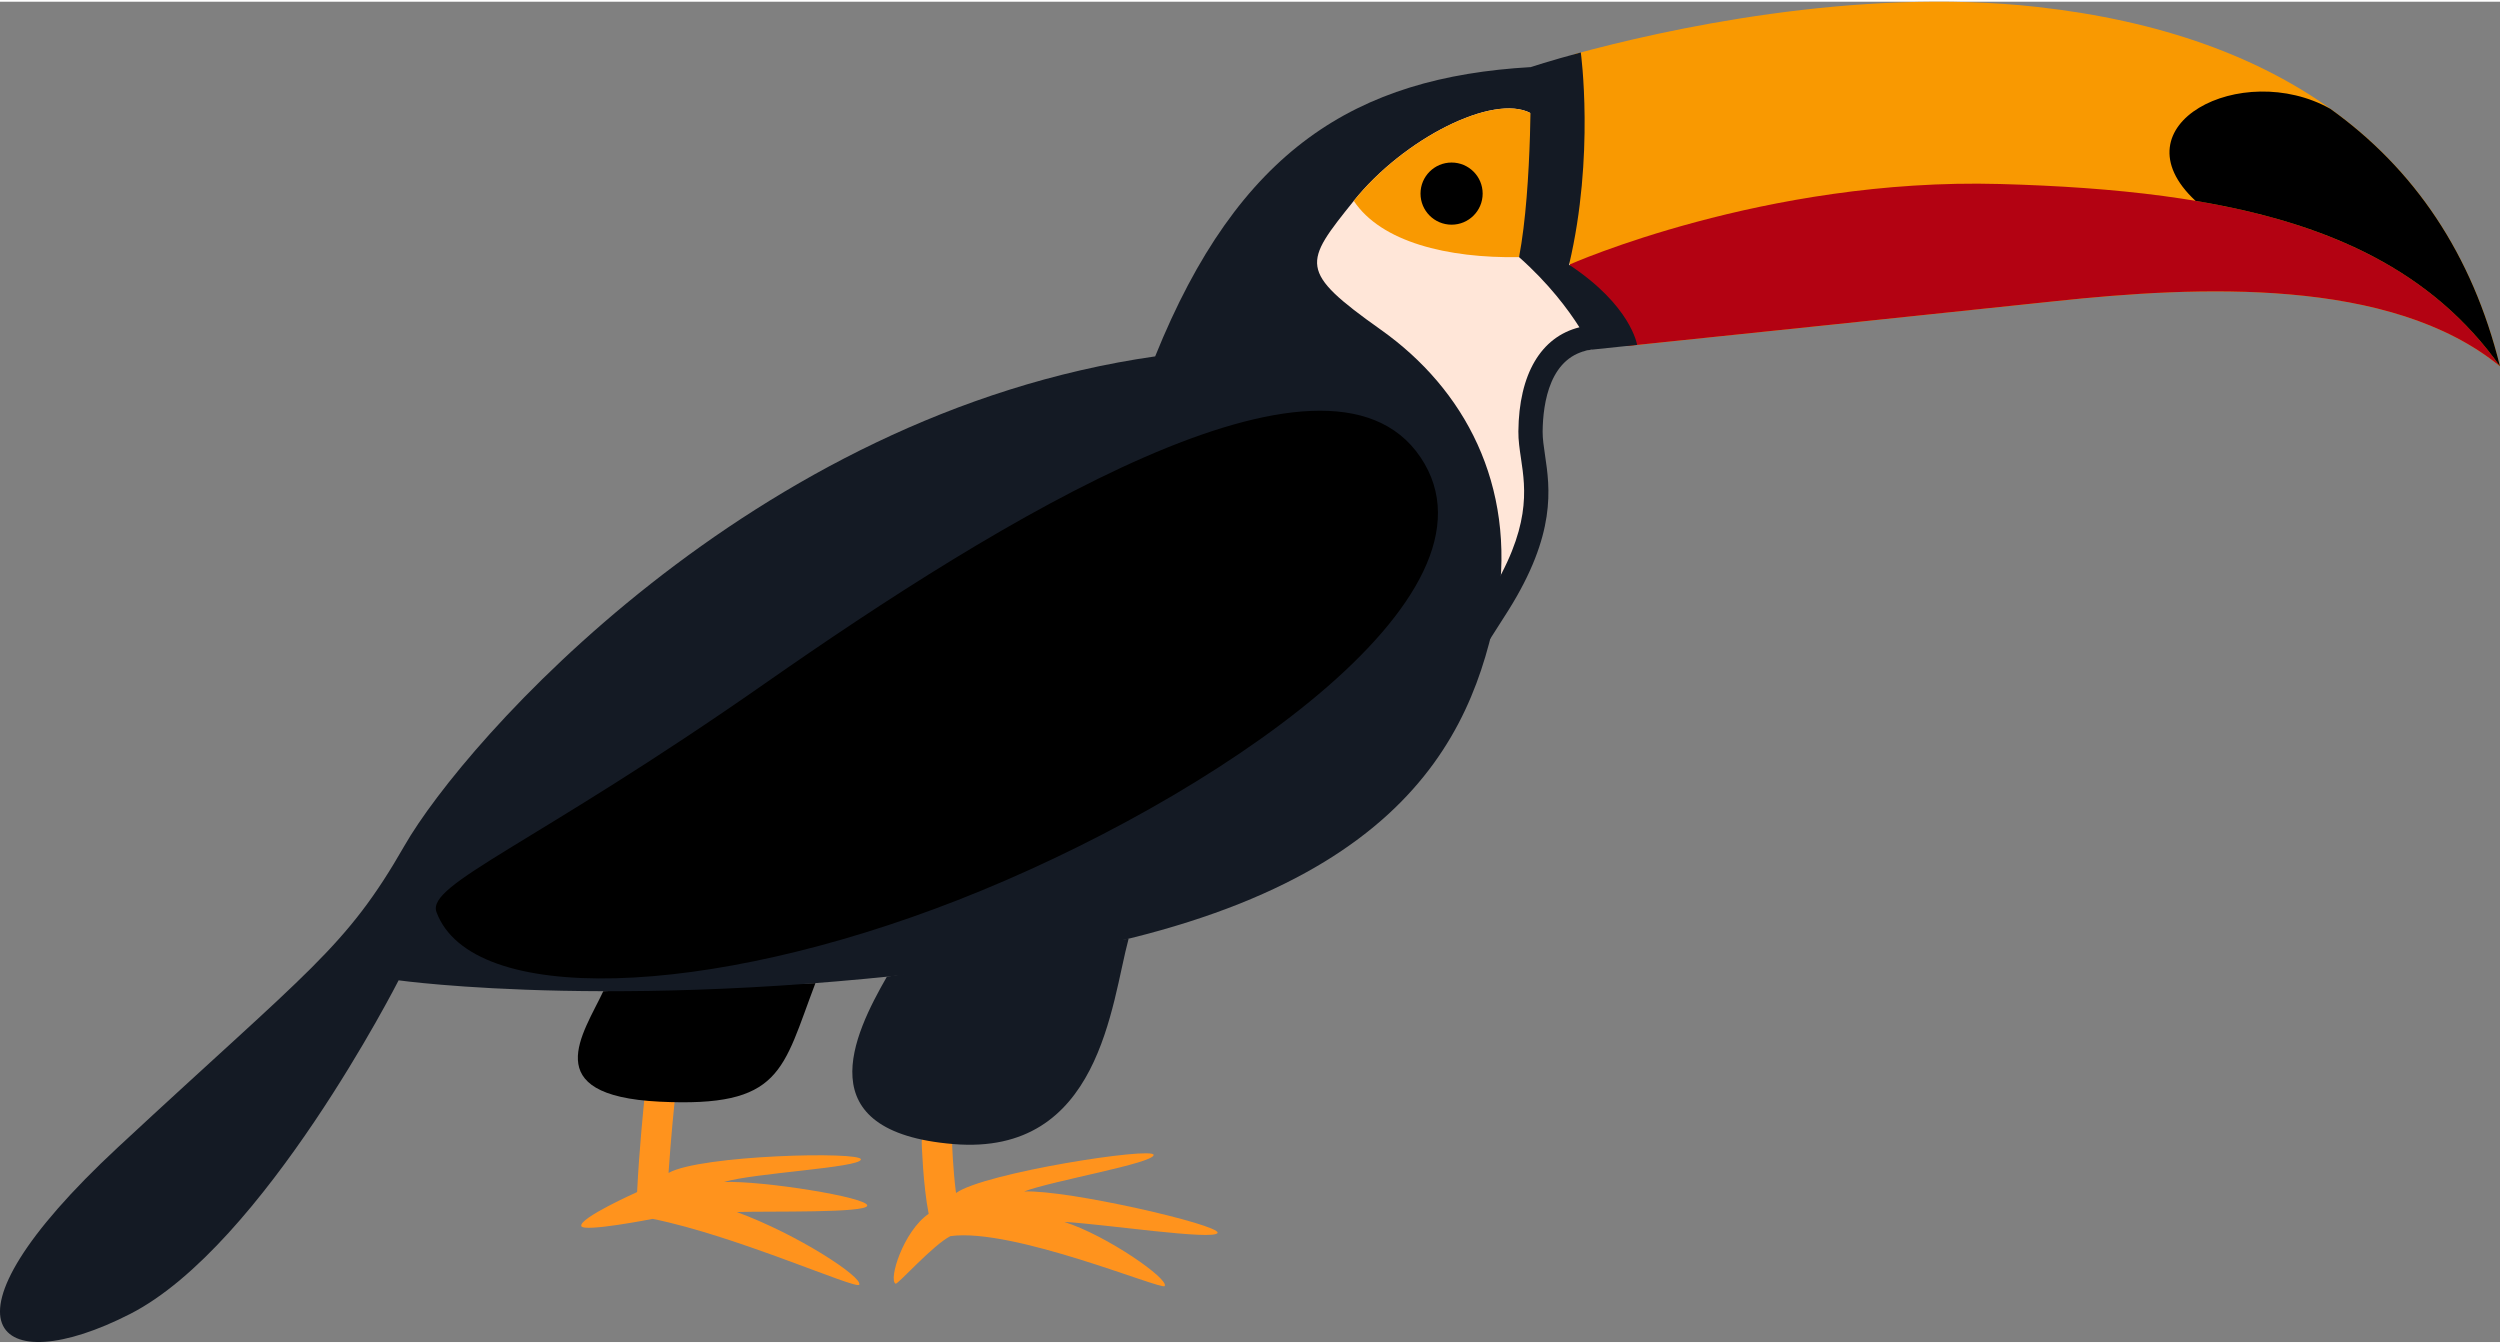
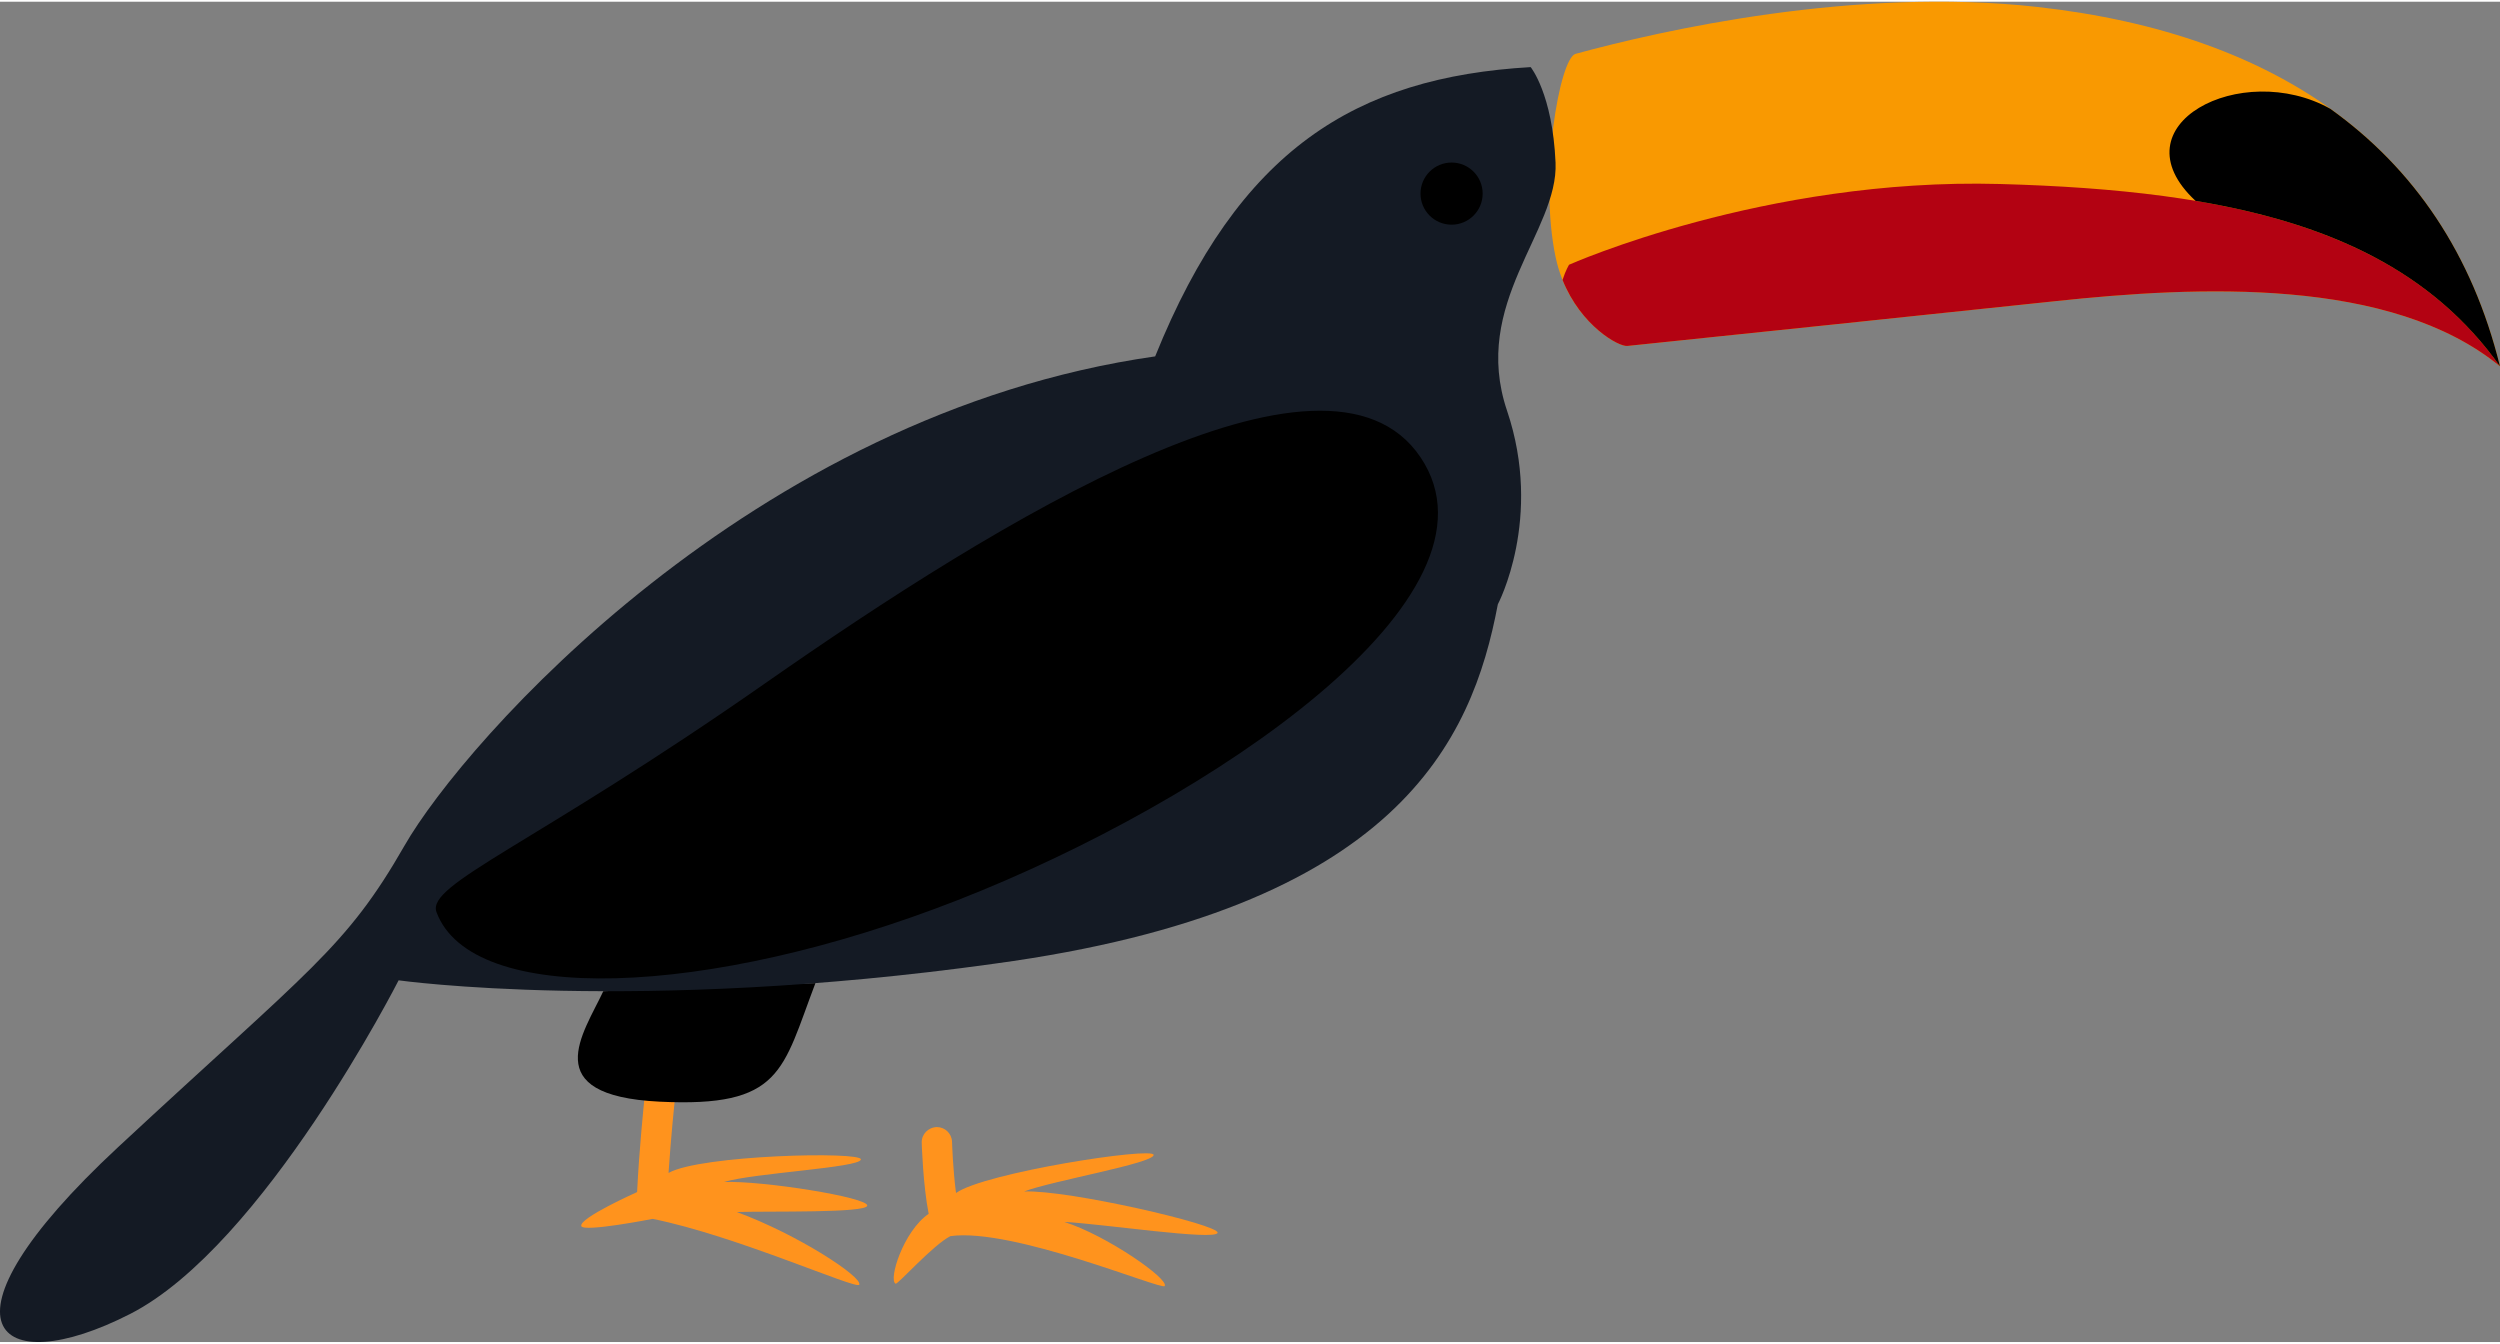
<svg xmlns="http://www.w3.org/2000/svg" viewBox="161.16 145.535 113.042 60.605" width="240" height="129">
  <rect x="161.16" y="145.535" width="113.042" height="60.605" fill="#808080" stroke="none" />
  <g id="Group">
    <path id="path1160" style="fill:#ff931d;fill-opacity:1;fill-rule:nonzero;opacity:1;stroke:none;" d="M193.893,198.905 C195.213,198.495,200.045,198.261,200.088,197.885 C200.132,197.509,192.813,197.681,191.389,198.495 C191.495,196.901,191.655,195.361,191.657,195.341 C191.696,194.965,191.424,194.628,191.047,194.588 C190.673,194.547,190.333,194.821,190.293,195.199 C190.283,195.297,190.057,197.463,189.968,199.359 C189.968,199.359,187.327,200.537,187.444,200.897 C187.537,201.187,190.672,200.571,190.672,200.571 C194.464,201.336,199.885,203.779,200.011,203.549 C200.191,203.217,197.249,201.28,194.473,200.261 C196.039,200.217,200.32,200.311,200.375,199.975 C200.437,199.601,195.624,198.833,193.893,198.905" />
-     <path id="path1162" style="fill:#ff931d;fill-opacity:1;fill-rule:nonzero;opacity:1;stroke:none;" d="M207.463,199.333 C208.739,198.848,213.333,198.057,213.324,197.679 C213.315,197.3,205.668,198.484,204.388,199.401 C204.245,198.308,204.208,197.103,204.208,197.087 C204.197,196.715,203.892,196.42,203.523,196.42 C203.516,196.42,203.509,196.42,203.503,196.42 C203.125,196.431,202.827,196.747,202.837,197.125 C202.84,197.212,202.895,199.021,203.151,200.343 C202.007,201.123,201.315,203.345,201.659,203.503 C201.751,203.545,203.353,201.745,204.135,201.351 C206.964,200.959,213.689,203.804,213.823,203.609 C214.036,203.296,211.213,201.323,209.284,200.709 C210.899,200.783,216.121,201.568,216.216,201.201 C216.311,200.835,209.416,199.244,207.463,199.333" />
+     <path id="path1162" style="fill:#ff931d;fill-opacity:1;fill-rule:nonzero;opacity:1;stroke:none;" d="M207.463,199.333 C208.739,198.848,213.333,198.057,213.324,197.679 C213.315,197.3,205.668,198.484,204.388,199.401 C204.245,198.308,204.208,197.103,204.208,197.087 C204.197,196.715,203.892,196.42,203.523,196.42 C203.125,196.431,202.827,196.747,202.837,197.125 C202.84,197.212,202.895,199.021,203.151,200.343 C202.007,201.123,201.315,203.345,201.659,203.503 C201.751,203.545,203.353,201.745,204.135,201.351 C206.964,200.959,213.689,203.804,213.823,203.609 C214.036,203.296,211.213,201.323,209.284,200.709 C210.899,200.783,216.121,201.568,216.216,201.201 C216.311,200.835,209.416,199.244,207.463,199.333" />
    <path id="path1164" style="fill:#000000;fill-opacity:1;fill-rule:nonzero;opacity:1;stroke:none;" d="M188.439,190.277 C187.548,192.185,185.423,194.996,190.975,195.271 C196.528,195.544,196.523,193.869,198.031,189.911 C194.833,190.033,191.636,190.155,188.439,190.277" />
-     <path id="path1166" style="fill:#141a24;fill-opacity:1;fill-rule:nonzero;opacity:1;stroke:none;" d="M201.263,189.62 C199.751,192.253,197.625,196.641,204.275,197.189 C210.925,197.739,211.405,190.817,212.193,187.901 C208.55,188.474,204.906,189.047,201.263,189.62" />
    <path id="path1168" style="fill:#f99901;fill-opacity:1;fill-rule:nonzero;opacity:1;stroke:none;" d="M234.74,161.1 C238.696,160.689,248.977,159.62,254.115,159.073 C260.559,158.387,269.265,157.976,274.201,162.02 C271.803,152.285,264.329,147.007,253.292,145.773 C245.015,144.848,236.26,146.84,232.401,147.893 C231.677,148.092,230.736,153.481,231.501,157.088 C232.097,159.895,234.3,161.145,234.74,161.1" />
    <path id="path1170" style="fill:#b30212;fill-opacity:1;fill-rule:nonzero;opacity:1;stroke:none;" d="M231.813,158.115 C232.648,160.2,234.357,161.14,234.74,161.1 C238.696,160.689,248.977,159.62,254.115,159.073 C260.559,158.387,269.265,157.976,274.201,162.02 C269.815,155.851,262.204,154.068,251.579,153.777 C240.952,153.487,232.108,157.428,232.108,157.428 C232.108,157.428,231.956,157.672,231.813,158.115" />
    <path id="path1172" style="fill:#141a24;fill-opacity:1;fill-rule:nonzero;opacity:1;stroke:none;" d="M230.372,148.492 C222.465,148.949,217.164,152.217,213.393,161.572 C195.139,164.179,182.132,179.023,179.457,183.684 C176.784,188.347,175.208,189.237,166.501,197.327 C157.795,205.416,161.016,207.953,167.049,204.868 C173.083,201.783,179.184,189.785,179.184,189.785 C179.184,189.785,189.947,191.293,206.125,189.032 C224.361,186.564,227.721,178.953,228.887,172.784 C228.887,172.784,230.949,168.899,229.304,164.029 C227.659,159.16,231.635,155.913,231.497,152.807 C231.36,149.7,230.372,148.492,230.372,148.492" />
-     <path id="path1174" style="fill:#ffe6d8;fill-opacity:1;fill-rule:nonzero;opacity:1;stroke:none;" d="M233.137,161.267 C232.213,157.701,231.289,154.136,230.365,150.571 C228.681,149.68,224.636,151.72,222.373,154.54 C220.112,157.359,219.837,157.701,223.608,160.375 C227.379,163.049,229.709,167.368,228.887,172.784 C231.56,168.533,230.404,166.613,230.365,164.968 C230.327,163.323,231.088,161.48,233.137,161.267" />
-     <path id="path1176" style="fill:#f99901;fill-opacity:1;fill-rule:nonzero;opacity:1;stroke:none;" d="M230.365,150.571 C228.681,149.68,224.636,151.72,222.373,154.54 C223.608,156.399,226.608,157.139,229.847,157.084 C229.847,157.084,230.797,155.147,231.037,153.165 C230.813,152.3,230.589,151.436,230.365,150.571" />
-     <path id="path1178" style="fill:#141a24;fill-opacity:1;fill-rule:nonzero;opacity:1;stroke:none;" d="M233.141,161.267 C233.18,161.263,233.947,161.183,235.185,161.053 C235.185,161.053,234.92,159.279,232.108,157.428 C233.275,152.492,232.639,147.829,232.639,147.829 C231.207,148.215,230.372,148.492,230.372,148.492 C230.372,148.492,230.463,153.863,229.847,157.084 C231.2,158.283,232.072,159.46,232.577,160.257 C230.84,160.689,229.84,162.369,229.816,164.964 C229.812,165.367,229.872,165.767,229.935,166.191 C230.144,167.595,230.403,169.343,228.424,172.489 C228.06,173.059,227.697,173.629,227.333,174.199 C227.642,174.396,227.95,174.592,228.259,174.789 C228.623,174.218,228.987,173.647,229.351,173.076 C231.548,169.584,231.243,167.529,231.02,166.029 C230.961,165.633,230.911,165.291,230.913,164.973 C230.925,163.685,231.233,161.505,233.141,161.267" />
    <path id="path1180" style="fill:#000000;fill-opacity:1;fill-rule:nonzero;opacity:1;stroke:none;" d="M228.201,154.212 C228.201,154.988,227.572,155.617,226.796,155.617 C226.02,155.617,225.391,154.988,225.391,154.212 C225.391,153.436,226.02,152.807,226.796,152.807 C227.572,152.807,228.201,153.436,228.201,154.212" />
    <path id="path1182" style="fill:#000000;fill-opacity:1;fill-rule:nonzero;opacity:1;stroke:none;" d="M180.897,186.701 C180.428,185.435,185.268,183.684,195.765,176.349 C206.263,169.013,221.14,159.827,225.391,166.133 C229.64,172.441,215.861,181.696,204.48,186.152 C193.1,190.608,182.475,190.951,180.897,186.701" />
    <path id="path1184" style="fill:#000000;fill-opacity:1;fill-rule:nonzero;opacity:1;stroke:none;" d="M260.436,154.54 C266.537,155.561,271.149,157.728,274.201,162.02 C272.952,156.948,270.32,153.088,266.528,150.376 C262.52,148.133,256.752,151.109,260.435,154.54 C260.435,154.54,260.436,154.54,260.436,154.54" />
  </g>
</svg>